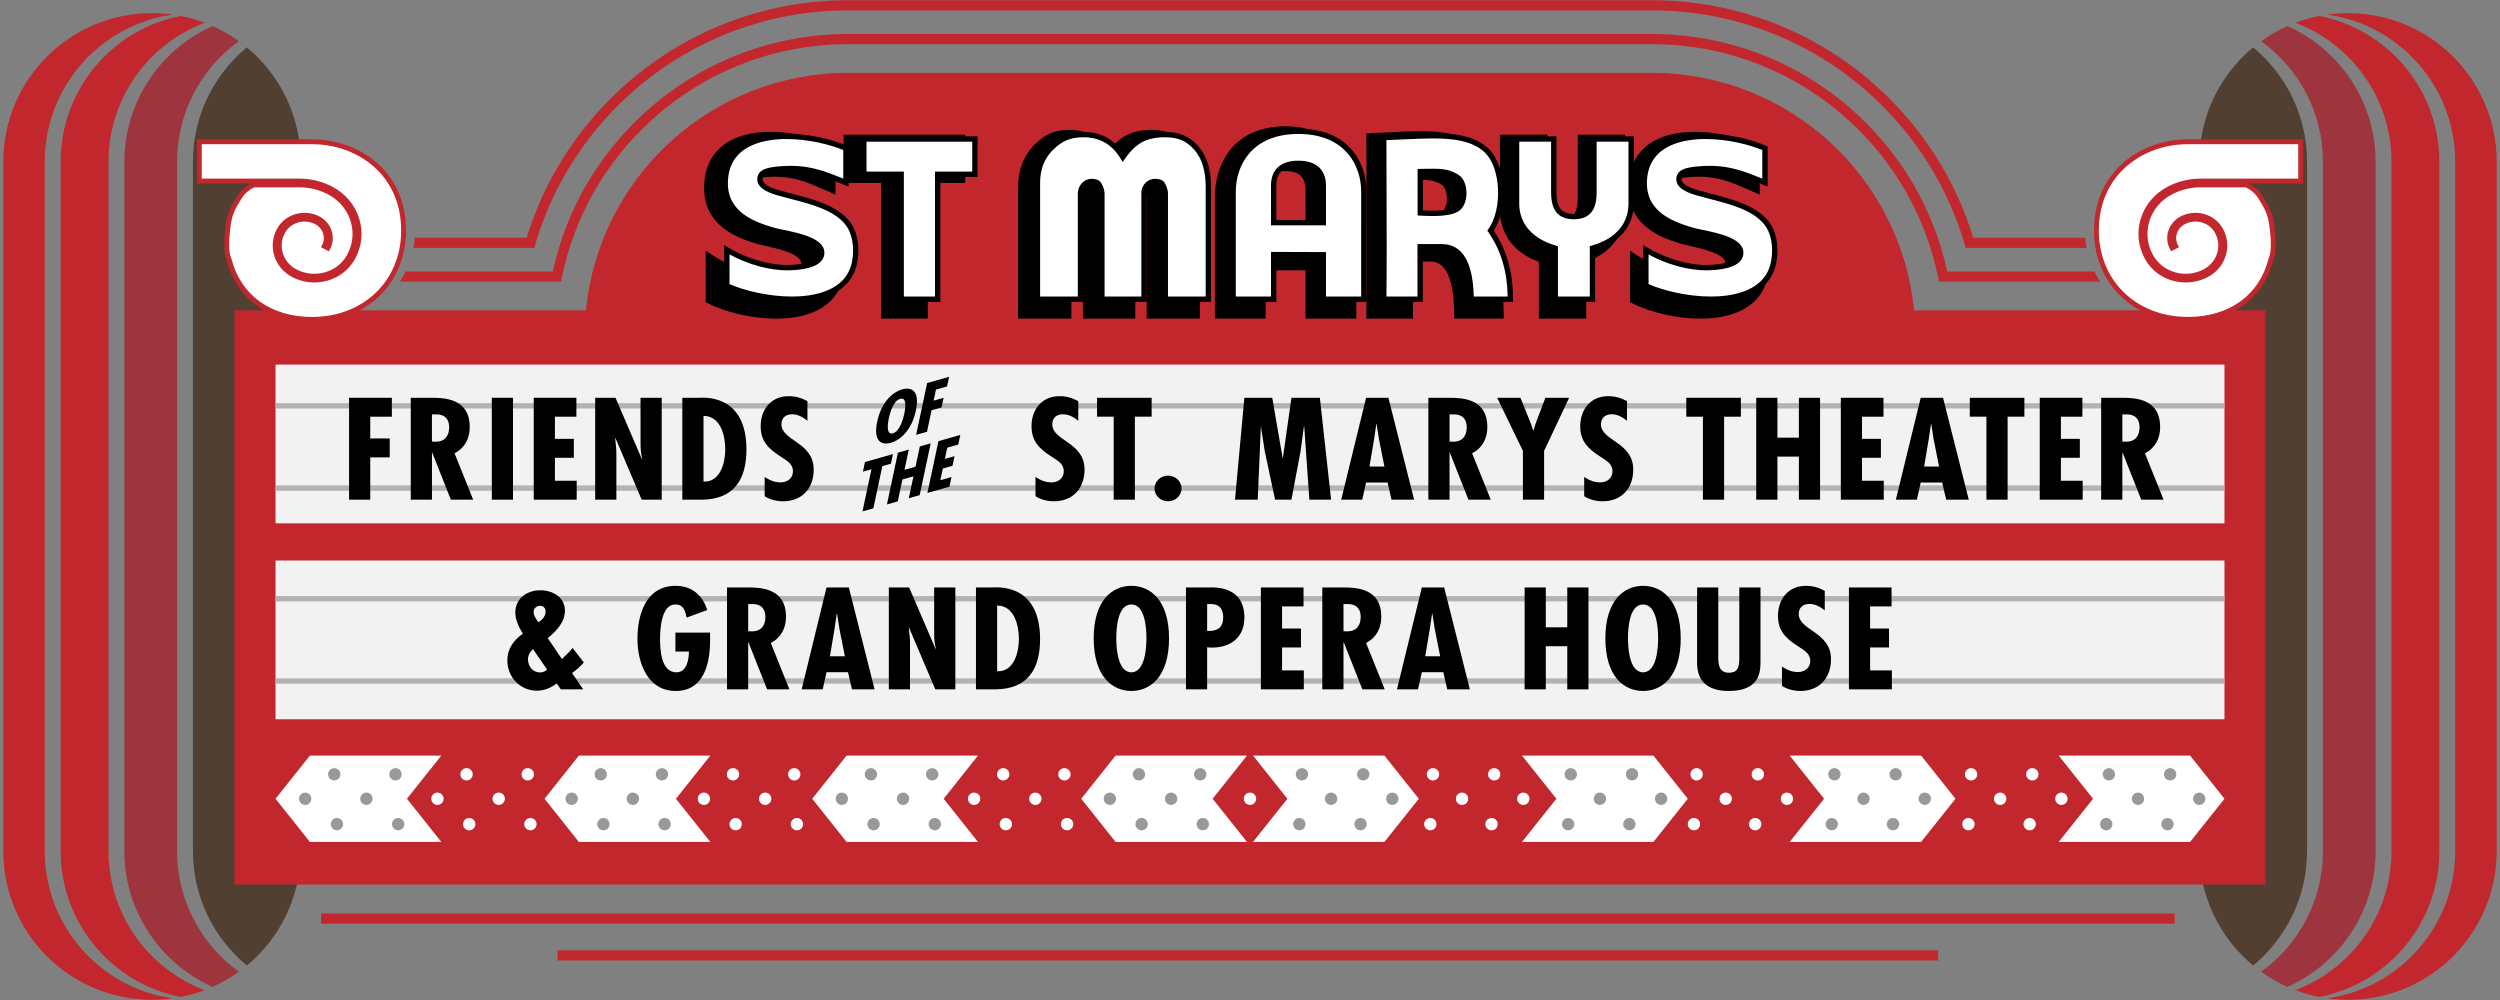
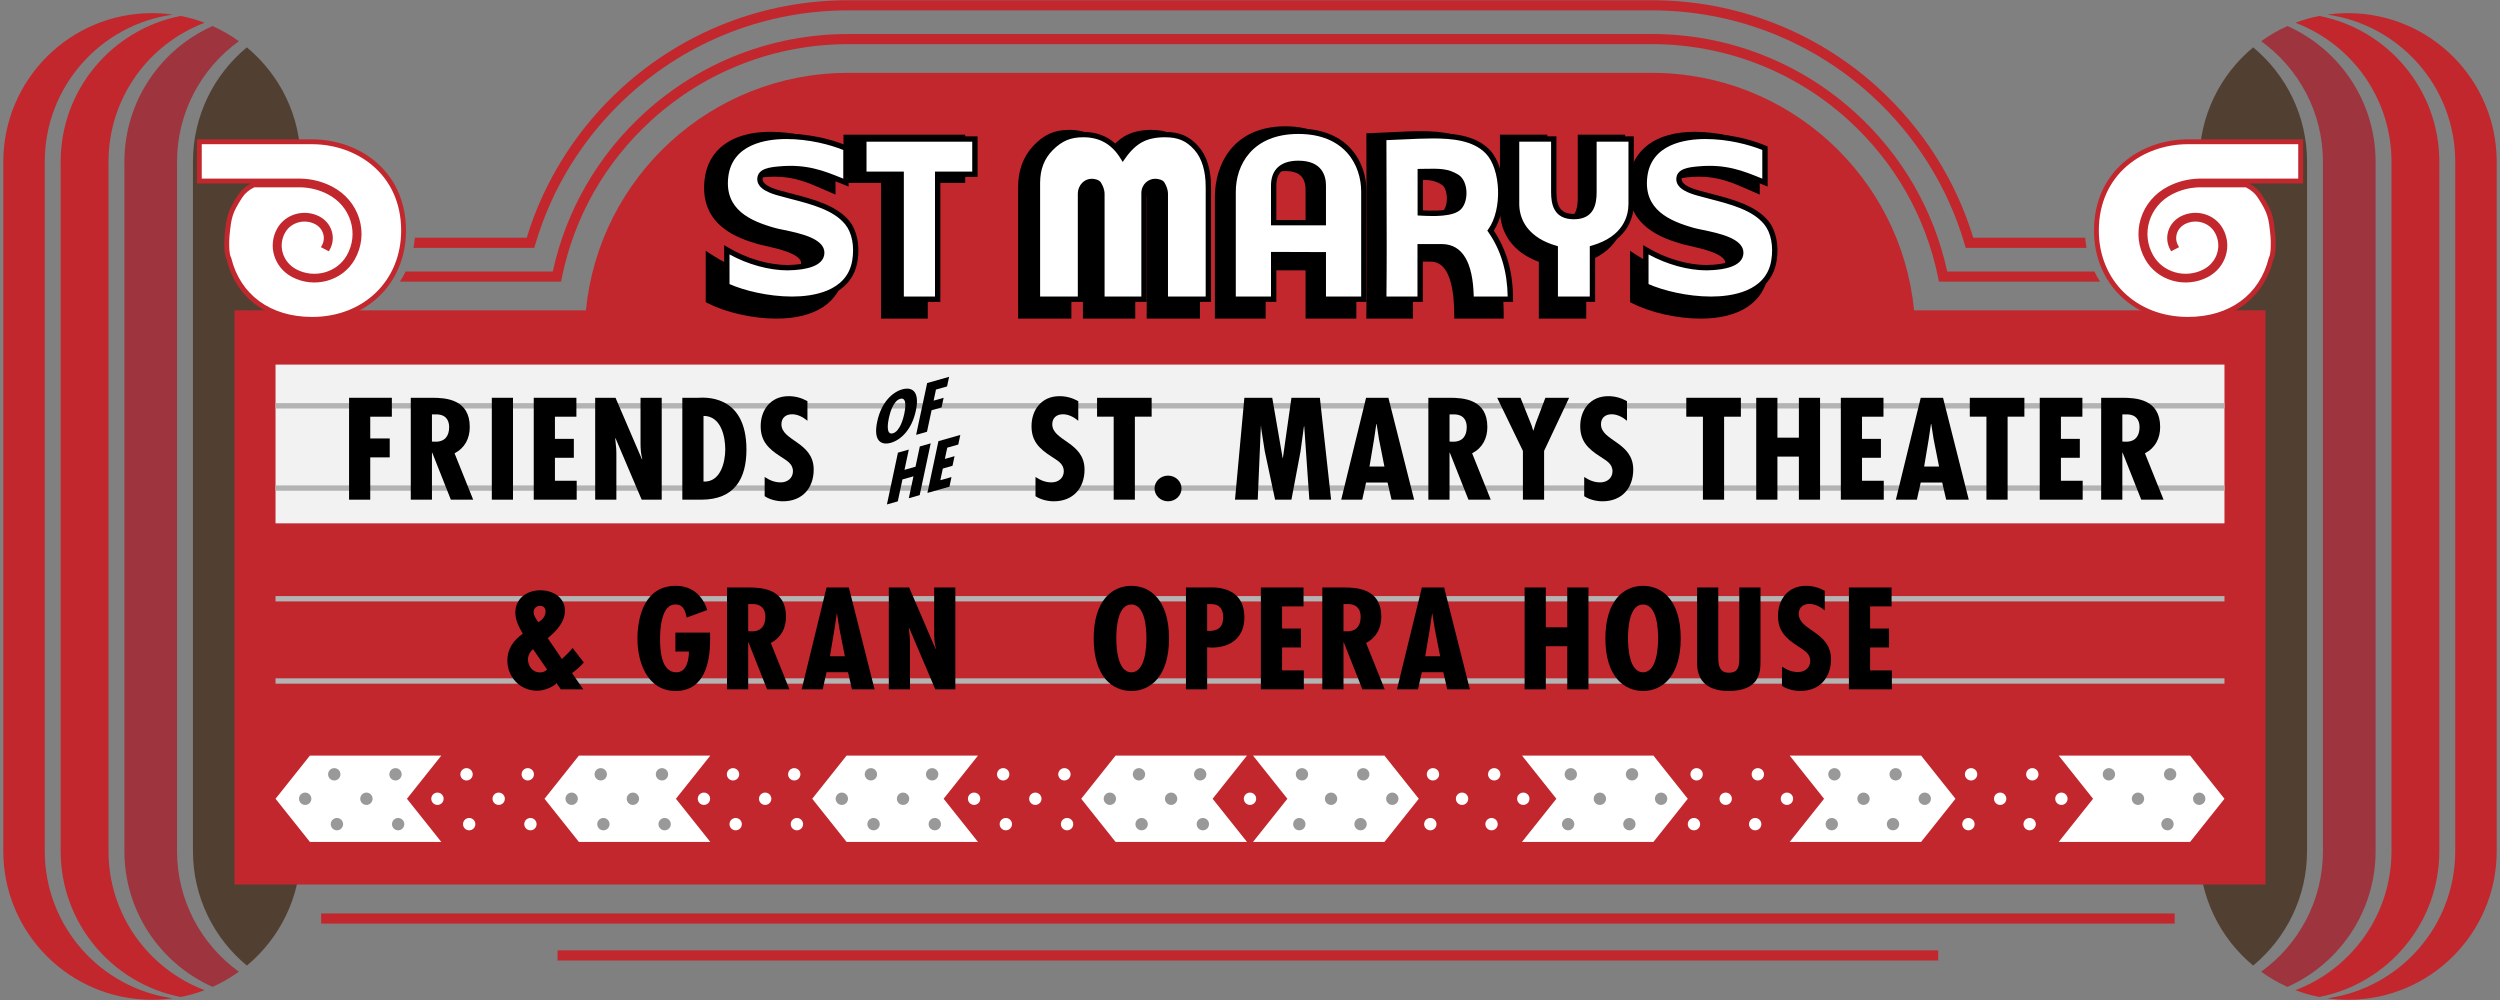
<svg xmlns="http://www.w3.org/2000/svg" version="1.1" id="Layer_1" x="0px" y="0px" width="468px" height="187.2px" viewBox="0 0 468 187.2" enable-background="new 0 0 468 187.2" xml:space="preserve">
  <rect x="0" y="0" width="468" height="187.2" fill="#808080" stroke="none" />
  <g>
    <path fill="#514032" d="M36.12,30.296v129.026c0,8.625,3.928,16.328,10.088,21.434c6.156-5.105,10.078-12.811,10.078-21.434V30.296   c0-8.623-3.922-16.328-10.078-21.434C40.048,13.967,36.12,21.67,36.12,30.296z" />
    <path fill="#C1272D" d="M38.298,4.261c-1.44-0.546-2.937-0.975-4.479-1.276C21.017,5.488,11.355,16.761,11.355,30.296v129.026   c0,13.535,9.662,24.809,22.464,27.311c1.543-0.301,3.039-0.73,4.479-1.275c-10.511-3.977-17.987-14.131-17.987-26.035V30.296   C20.311,18.392,27.787,8.238,38.298,4.261z" />
    <path fill="#C1272D" d="M8.378,159.322V30.296c0-14.055,10.419-25.67,23.954-27.559c-1.269-0.178-2.562-0.275-3.88-0.275   c-15.373,0-27.834,12.461-27.834,27.834v129.026c0,15.373,12.461,27.834,27.834,27.834c1.317,0,2.611-0.098,3.88-0.275   C18.797,184.992,8.378,173.377,8.378,159.322z" />
    <path fill="#9E343E" d="M33.143,159.322V30.296c0-9.299,4.565-17.527,11.571-22.582c-1.533-1.105-3.182-2.059-4.927-2.838   c-9.721,4.341-16.5,14.085-16.5,25.42v129.026c0,11.334,6.778,21.08,16.5,25.42c1.745-0.779,3.395-1.732,4.927-2.838   C37.708,176.85,33.143,168.621,33.143,159.322z" />
    <path fill="#514032" d="M431.88,30.296v129.026c0,8.625-3.929,16.328-10.088,21.434c-6.155-5.105-10.078-12.811-10.078-21.434   V30.296c0-8.623,3.923-16.328,10.078-21.434C427.951,13.967,431.88,21.67,431.88,30.296z" />
    <path fill="#C1272D" d="M429.701,4.261c1.44-0.546,2.938-0.975,4.479-1.276c12.803,2.503,22.464,13.776,22.464,27.312v129.026   c0,13.535-9.661,24.809-22.464,27.311c-1.542-0.301-3.039-0.73-4.479-1.275c10.512-3.977,17.988-14.131,17.988-26.035V30.296   C447.689,18.392,440.213,8.238,429.701,4.261z" />
    <path fill="#C1272D" d="M459.621,159.322V30.296c0-14.055-10.419-25.67-23.953-27.559c1.269-0.178,2.562-0.275,3.88-0.275   c15.372,0,27.834,12.461,27.834,27.834v129.026c0,15.373-12.462,27.834-27.834,27.834c-1.317,0-2.611-0.098-3.88-0.275   C449.202,184.992,459.621,173.377,459.621,159.322z" />
    <path fill="#9E343E" d="M434.856,159.322V30.296c0-9.299-4.564-17.527-11.57-22.582c1.532-1.105,3.182-2.059,4.927-2.838   c9.721,4.341,16.5,14.085,16.5,25.42v129.026c0,11.334-6.779,21.08-16.5,25.42c-1.745-0.779-3.395-1.732-4.927-2.838   C430.292,176.85,434.856,168.621,434.856,159.322z" />
    <g>
      <path fill="#C1272D" d="M385.746,58.096h-27.43c-2.443-24.955-23.482-44.456-49.079-44.456h-0.001H158.764h-0.001    c-25.597,0-46.636,19.501-49.079,44.456H82.253H43.896v107.492h38.358h27.189h0.001h249.113h0.001h27.188h38.358V58.096H385.746z" />
      <path fill="#C1272D" d="M105.025,52.722h0.001l0.155-0.76c2.325-11.381,8.113-21.556,16.738-29.424    c10.092-9.205,23.176-14.273,36.844-14.273h150.473c13.668,0,26.753,5.068,36.844,14.273c8.626,7.868,14.414,18.043,16.738,29.424    l0.156,0.76h0.001h22.771h7.388c-0.392-0.606-0.749-1.237-1.066-1.897h-6.321h-21.228c-2.505-11.471-8.427-21.723-17.158-29.688    c-10.441-9.524-23.98-14.769-38.123-14.769h-0.001H158.764h-0.001c-14.142,0-27.681,5.244-38.123,14.769    c-8.732,7.965-14.654,18.217-17.159,29.688H82.253h-6.32c-0.318,0.66-0.676,1.291-1.066,1.897h7.387H105.025z" />
      <path fill="#C1272D" d="M100.021,46.398L100.021,46.398l0.201-0.682c3.12-10.658,9.149-20.289,17.437-27.85    c11.259-10.27,25.858-15.925,41.105-15.925h150.473c15.248,0,29.846,5.655,41.105,15.925c8.288,7.561,14.317,17.191,17.438,27.85    l0.199,0.682h0.001h17.767h4.855c-0.121-0.615-0.202-1.251-0.264-1.896h-4.592h-16.349c-3.272-10.721-9.409-20.402-17.776-28.035    C340.013,5.876,324.96,0.044,309.237,0.044h-0.001H158.764h-0.001c-15.723,0-30.774,5.832-42.384,16.422    c-8.368,7.633-14.503,17.314-17.775,28.035h-16.35h-4.591c-0.062,0.646-0.144,1.281-0.264,1.896h4.854H100.021z" />
    </g>
    <g>
      <polygon fill-rule="evenodd" clip-rule="evenodd" points="157.903,34.243 164.931,34.243 164.931,59.646 173.676,59.646     173.676,34.243 180.686,34.243 180.686,25.214 157.903,25.214   " />
      <path fill-rule="evenodd" clip-rule="evenodd" d="M215.49,24.312c-1.94,0-3.608,0.398-4.958,1.182    c-1.018,0.59-1.989,1.479-2.897,2.651c-1.853-2.545-4.358-3.833-7.465-3.833c-2.806,0-4.771,0.883-6.785,3.047    c-1.858,2.006-2.8,4.604-2.8,7.718v24.569h9.976V37.351c0-1.234,0.79-1.651,1.15-1.651c0.229,0,0.452,0.062,0.556,0.107    l0.032,0.063c0.179,0.343,0.423,0.813,0.423,1.48v22.295h9.8V37.184c0-1.121,0.775-1.484,1.15-1.484    c0.223,0,0.439,0.056,0.545,0.1l0.026,0.053c0.166,0.325,0.417,0.816,0.417,1.499v22.295h9.977v-23.74    c0-3.646-0.83-6.507-2.466-8.506C220.37,25.208,218.434,24.312,215.49,24.312z" />
      <path fill-rule="evenodd" clip-rule="evenodd" d="M295.358,36.929c0,3.375-1.09,4.054-2.849,4.054    c-1.758,0-2.848-0.679-2.848-4.054V25.214h-8.871v14.111c0,2.083,0.597,4.041,1.733,5.675c1.299,1.808,3.163,3.155,5.549,4.011    v10.635h8.872V49.011c6.557-2.338,7.282-7.517,7.282-9.686V25.214h-8.869V36.929z" />
      <path fill-rule="evenodd" clip-rule="evenodd" d="M240.642,23.64c-9.754,0-13.215,7.114-13.215,13.207v22.799h9.503v-9.078h0.036    v0.039h7.438v9.039h9.503V36.847C253.906,30.273,249.805,23.64,240.642,23.64z M240.642,32.023c2.566,0,3.762,1.138,3.762,3.578    v6.619h-7.474v-6.619C236.93,33.161,238.109,32.023,240.642,32.023z" />
      <path fill-rule="evenodd" clip-rule="evenodd" d="M329.475,42.576c-2.5-3.297-7.009-4.561-10.986-5.676    c-0.792-0.223-1.569-0.44-2.312-0.668c-0.823-0.255-3.009-0.931-2.942-1.978c0.047-0.741,1.314-0.928,2.875-1.083    c0.661-0.065,1.313-0.099,1.938-0.099c3.717,0,6.356,1.16,9.151,2.39l2.226,0.968v-9.009l-0.54-0.251    c-3.318-1.541-7.766-2.498-11.606-2.498c-7.271,0-11.784,3.317-12.381,9.104c-0.897,8.647,6.664,10.913,9.893,11.881    c0.392,0.118,0.952,0.244,1.608,0.392c2.157,0.484,6.646,1.49,6.6,3.244c-0.03,1.106-1.438,1.769-4.304,2.023    c-0.4,0.036-0.802,0.053-1.204,0.053c-3.469,0-7.547-1.302-10.911-3.482l-1.446-0.938v9.606l0.511,0.259    c3.395,1.721,8.374,2.832,12.686,2.832c7.375,0,11.908-3.041,12.765-8.561C331.604,47.771,330.999,44.591,329.475,42.576z" />
      <path fill-rule="evenodd" clip-rule="evenodd" d="M145.473,36.901c-0.793-0.223-1.572-0.44-2.315-0.669    c-0.822-0.255-3.007-0.93-2.941-1.979c0.047-0.74,1.315-0.927,2.875-1.082c0.661-0.065,1.312-0.099,1.937-0.099    c3.715,0,6.355,1.16,9.15,2.39l2.227,0.968v-9.009l-0.541-0.251c-3.319-1.541-7.767-2.498-11.607-2.498    c-7.271,0-11.783,3.317-12.381,9.104c-0.894,8.648,6.666,10.913,9.893,11.881c0.392,0.118,0.953,0.244,1.608,0.392    c2.158,0.484,6.648,1.49,6.6,3.244c-0.03,1.106-1.438,1.769-4.304,2.023c-0.4,0.036-0.801,0.053-1.204,0.053h0    c-3.465,0-7.545-1.302-10.913-3.483l-1.446-0.936v9.605l0.512,0.259c3.395,1.721,8.375,2.832,12.687,2.832    c7.375,0,11.908-3.041,12.764-8.56c0.515-3.312-0.089-6.492-1.616-8.51C153.958,39.279,149.45,38.016,145.473,36.901z" />
      <path fill-rule="evenodd" clip-rule="evenodd" d="M276.979,28.081c-2.789-3.106-7.144-3.526-11.035-3.526    c-1.742,0-3.555,0.094-5.475,0.191c-1.236,0.063-2.5,0.129-3.781,0.17l-0.905,0.029v0.902c0,3.888,0.013,7.674,0.026,11.402    c0.026,7.367,0.051,14.327-0.026,21.454l-0.011,0.942h8.735v-10.67h3.226c1.094,0.023,4.422,0.094,4.498,9.744l0.007,0.926h9.253    v-0.933c0-5.429-1.166-9.999-3.562-13.947C280.576,40.097,280.151,31.614,276.979,28.081z M266.626,40.313    c-0.229,0.008-0.459,0.011-0.688,0.011c-0.486,0-0.968-0.015-1.409-0.034v-6.613c0.465-0.009,0.89-0.016,1.283-0.016    c1.837,0,2.871,0.139,4.145,0.963c0.443,0.287,0.778,1.051,0.873,1.995c0.118,1.171-0.156,2.337-0.669,2.837    c-0.284,0.278-0.953,0.642-2.462,0.791C267.317,40.256,266.939,40.28,266.626,40.313z" />
    </g>
    <g>
      <path fill="#FFFFFF" d="M175.533,32.623v23.391h-6.834V32.623h-6.988v-6.598h20.793v6.598H175.533z" />
      <path fill="#FFFFFF" d="M194.208,56.013V34.249c0-2.662,0.847-4.835,2.539-6.524c1.692-1.686,3.363-2.529,6.062-2.529    c3.203,0,5.665,1.404,7.388,4.21c1.052-1.512,2.18-2.592,3.384-3.239c1.205-0.647,2.692-0.971,4.461-0.971    c2.805,0,4.429,0.844,5.923,2.529c1.495,1.689,2.242,4.117,2.242,7.288v21.001h-8.059v-19.67c0-0.96-0.43-1.597-0.59-1.909    c-0.16-0.313-0.835-0.47-1.322-0.47c-0.916,0-2.074,0.742-2.074,2.225v19.824h-7.883v-19.67c0-0.945-0.434-1.578-0.602-1.898    c-0.168-0.319-0.847-0.48-1.334-0.48c-0.915,0-2.074,0.795-2.074,2.379v19.67H194.208z" />
      <path fill="#FFFFFF" d="M290.865,26.025v9.93c0,2.914,0.94,4.591,3.762,4.591s3.763-1.677,3.763-4.591v-9.93h6.96v12.137    c0,3.091-1.693,6.711-7.242,8.301v9.551h-6.961v-9.551c-2.774-0.795-4.562-2.119-5.69-3.576c-1.129-1.501-1.552-3.18-1.552-4.725    V26.025H290.865z" />
      <path fill="#FFFFFF" d="M243.052,24.576c-8.854,0-12.211,5.917-12.211,11.303v20.135h7.589v-8.357h1.897v0.035h7.396v8.322h7.589    V35.878C255.312,30.493,251.906,24.576,243.052,24.576z M247.723,41.685h-2.45h-4.945h-1.897v-6.953    c0-2.297,1.119-4.152,4.622-4.152s4.671,1.855,4.671,4.152V41.685z" />
      <path fill-rule="evenodd" clip-rule="evenodd" fill="#FFFFFF" d="M330.402,27.748c0,2.146,0,4.291,0,6.438    c-3.687-1.479-6.929-3.045-12.4-2.546c-1.597,0.146-3.595,0.32-3.696,1.798c-0.111,1.635,2.43,2.366,3.578,2.694    c4.411,1.255,9.992,2.16,12.757,5.539c1.202,1.471,1.956,4.051,1.432,7.188c-1.631,9.73-17.517,7.667-23.966,4.642    c0-2.245,0-4.492,0-6.737c3.15,1.89,8.012,3.675,12.639,3.294c1.661-0.137,5.062-0.514,5.127-2.695    c0.083-2.841-6.786-3.626-8.823-4.192c-3.979-1.105-9.945-3.191-9.181-10.031C308.973,23.239,323.62,24.83,330.402,27.748z" />
      <path fill-rule="evenodd" clip-rule="evenodd" fill="#FFFFFF" d="M158.36,27.748c0,2.146,0,4.291,0,6.438    c-3.687-1.479-6.929-3.045-12.4-2.546c-1.598,0.146-3.596,0.32-3.697,1.798c-0.111,1.635,2.43,2.366,3.578,2.694    c4.411,1.255,9.993,2.16,12.758,5.539c1.202,1.471,1.956,4.051,1.43,7.188c-1.629,9.73-17.516,7.667-23.965,4.642    c0-2.245,0-4.492,0-6.737c3.151,1.89,8.013,3.675,12.638,3.294c1.662-0.137,5.063-0.514,5.127-2.695    c0.083-2.841-6.786-3.626-8.823-4.192c-3.979-1.105-9.944-3.191-9.181-10.031C136.931,23.239,151.577,24.83,158.36,27.748z" />
      <path fill-rule="evenodd" clip-rule="evenodd" fill="#FFFFFF" d="M265.852,56.013V46.19h4.157c3.755,0.073,5.332,3.72,5.384,9.823    h7.348c0-6.287-1.881-10.206-3.705-12.838c2.802-3.927,2.432-11.727-0.545-14.797c-3.886-4.007-11.347-2.867-19.453-2.629    c0,10.57,0.117,20.334,0,30.264C261.309,56.013,263.58,56.013,265.852,56.013z M265.873,32.117    c3.481-0.06,4.929-0.148,6.834,0.994c1.638,0.98,1.747,4.518,0.351,5.782c-0.644,0.581-1.793,0.858-3.075,0.974    c-0.357,0.009-0.712,0.03-1.062,0.062c-1.058,0.031-2.136-0.015-3.048-0.066C265.873,37.641,265.873,34.336,265.873,32.117z" />
    </g>
    <g>
      <g>
-         <path fill="#FFFFFF" d="M175.533,32.623v23.391h-6.834V32.623h-6.988v-6.598h20.793v6.598H175.533z" />
        <path d="M176.033,56.513h-7.834V33.123h-6.988v-7.598h21.793v7.598h-6.971V56.513L176.033,56.513z M169.198,55.513h5.834V32.123     h6.971v-5.598H162.21v5.598h6.988V55.513L169.198,55.513z" />
      </g>
      <g>
        <path fill="#FFFFFF" d="M194.208,56.013V34.249c0-2.662,0.847-4.835,2.539-6.524c1.692-1.686,3.363-2.529,6.062-2.529     c3.203,0,5.665,1.404,7.388,4.21c1.052-1.512,2.18-2.592,3.384-3.239c1.205-0.647,2.692-0.971,4.461-0.971     c2.805,0,4.429,0.844,5.923,2.529c1.495,1.689,2.242,4.117,2.242,7.288v21.001h-8.059v-19.67c0-0.96-0.43-1.597-0.59-1.909     c-0.16-0.313-0.835-0.47-1.322-0.47c-0.916,0-2.074,0.742-2.074,2.225v19.824h-7.883v-19.67c0-0.945-0.434-1.578-0.602-1.898     c-0.168-0.319-0.847-0.48-1.334-0.48c-0.915,0-2.074,0.795-2.074,2.379v19.67H194.208z" />
        <path d="M226.706,56.513h-9.059v-20.17c0-0.706-0.273-1.201-0.453-1.529l-0.082-0.151c-0.066-0.068-0.461-0.198-0.877-0.198     c-0.654,0-1.574,0.535-1.574,1.725v20.324h-8.883v-20.17c0-0.692-0.277-1.187-0.461-1.514l-0.084-0.152     c-0.06-0.065-0.454-0.213-0.891-0.213c-0.654,0-1.574,0.583-1.574,1.879v20.17h-9.059V34.249c0-2.785,0.903-5.099,2.685-6.878     c1.908-1.9,3.767-2.676,6.415-2.676c3.129,0,5.618,1.289,7.409,3.833c0.974-1.269,2.023-2.21,3.126-2.803     c1.272-0.684,2.853-1.03,4.698-1.03c2.774,0,4.599,0.781,6.297,2.697c1.571,1.775,2.368,4.339,2.368,7.62V56.513L226.706,56.513z      M218.647,55.513h7.059V35.012c0-3.029-0.712-5.37-2.116-6.957c-1.506-1.698-3.062-2.36-5.549-2.36     c-1.678,0-3.099,0.307-4.224,0.911c-1.128,0.606-2.208,1.645-3.211,3.085l-0.437,0.627l-0.4-0.651     c-1.641-2.673-3.918-3.972-6.961-3.972c-2.386,0-3.986,0.668-5.708,2.384c-1.609,1.606-2.392,3.625-2.392,6.17v21.265h7.059     v-19.17c0-1.802,1.309-2.879,2.574-2.879c0.514,0,1.466,0.157,1.776,0.748l0.071,0.128c0.206,0.367,0.589,1.05,0.589,2.003v19.17     h6.883V36.189c0-1.705,1.309-2.725,2.574-2.725c0.516,0,1.468,0.156,1.768,0.742l0.068,0.125     c0.202,0.367,0.577,1.049,0.577,2.012V55.513L218.647,55.513z" />
      </g>
      <g>
        <path fill="#FFFFFF" d="M290.865,26.025v9.93c0,2.914,0.94,4.591,3.762,4.591s3.763-1.677,3.763-4.591v-9.93h6.96v12.137     c0,3.091-1.693,6.711-7.242,8.301v9.551h-6.961v-9.551c-2.774-0.795-4.562-2.119-5.69-3.576c-1.129-1.501-1.552-3.18-1.552-4.725     V26.025H290.865z" />
        <path d="M298.607,56.513h-7.961v-9.679c-2.419-0.755-4.297-1.979-5.586-3.642c-1.085-1.443-1.656-3.181-1.656-5.031V25.525h7.961     v10.43c0,2.905,0.945,4.091,3.262,4.091c2.317,0,3.263-1.186,3.263-4.091v-10.43h7.96v12.637c0,1.95-0.715,6.644-7.242,8.673     V56.513L298.607,56.513z M291.646,55.513h5.961v-9.428l0.362-0.104c5.986-1.715,6.88-5.636,6.88-7.82V26.525h-5.96v9.43     c0,2.186-0.441,5.091-4.263,5.091c-3.82,0-4.262-2.905-4.262-5.091v-9.43h-5.961v11.637c0,1.138,0.252,2.829,1.451,4.424     c1.215,1.568,3.043,2.713,5.429,3.396l0.362,0.104V55.513L291.646,55.513z" />
      </g>
      <g>
        <path fill="#FFFFFF" d="M243.052,24.576c-8.854,0-12.211,5.917-12.211,11.303v20.135h7.589v-8.357h1.897v0.035h7.396v8.322h7.589     V35.878C255.312,30.493,251.906,24.576,243.052,24.576z M247.723,41.685h-2.45h-4.945h-1.897v-6.953     c0-2.297,1.119-4.152,4.622-4.152s4.671,1.855,4.671,4.152V41.685z" />
        <path d="M255.812,56.513h-8.589v-8.322l-8.293-0.035v8.357h-8.589V35.878c0-5.444,3.329-11.803,12.711-11.803     c9.418,0,12.76,6.358,12.76,11.803V56.513L255.812,56.513z M248.223,55.513h6.589V35.878c0-4.983-3.08-10.803-11.76-10.803     c-8.644,0-11.711,5.819-11.711,10.803v19.635h6.589v-8.357l10.293,0.035V55.513L248.223,55.513z M248.223,42.185H237.93v-7.453     c0-3,1.819-4.652,5.122-4.652c4.499,0,5.171,2.915,5.171,4.652V42.185L248.223,42.185z M238.93,41.185h8.293v-6.453     c0-2.424-1.403-3.652-4.171-3.652c-2.773,0-4.122,1.194-4.122,3.652V41.185L238.93,41.185z" />
      </g>
      <g>
        <path fill-rule="evenodd" clip-rule="evenodd" fill="#FFFFFF" d="M330.402,27.748c0,2.146,0,4.291,0,6.438     c-3.687-1.479-6.929-3.045-12.4-2.546c-1.597,0.146-3.595,0.32-3.696,1.798c-0.111,1.635,2.43,2.366,3.578,2.694     c4.411,1.255,9.992,2.16,12.757,5.539c1.202,1.471,1.956,4.051,1.432,7.188c-1.631,9.73-17.517,7.667-23.966,4.642     c0-2.245,0-4.492,0-6.737c3.15,1.89,8.012,3.675,12.639,3.294c1.661-0.137,5.062-0.514,5.127-2.695     c0.083-2.841-6.786-3.626-8.823-4.192c-3.979-1.105-9.945-3.191-9.181-10.031C308.973,23.239,323.62,24.83,330.402,27.748z" />
        <path d="M320.297,56.513c-4.219,0-9.087-1.005-12.402-2.56l-0.288-0.136V45.88l0.757,0.454c3.419,2.05,7.568,3.274,11.102,3.274     l0,0c0.414,0,0.827-0.017,1.239-0.05c1.141-0.094,4.613-0.38,4.668-2.212c0.056-1.901-4.464-2.84-6.893-3.344     c-0.638-0.133-1.184-0.246-1.564-0.353c-3.112-0.864-10.402-2.89-9.544-10.568c0.58-5.195,4.8-8.057,11.883-8.057     c3.756,0,8.103,0.867,11.346,2.263l0.303,0.13v7.507l-1.598-0.645c-2.824-1.149-5.491-2.235-9.282-2.235     c-0.638,0-1.302,0.031-1.976,0.093c-1.748,0.16-3.176,0.369-3.242,1.334c-0.084,1.236,2.313,1.922,3.217,2.18     c0.742,0.211,1.519,0.412,2.31,0.617c3.889,1.009,8.297,2.152,10.696,5.086c1.459,1.784,2.034,4.62,1.538,7.586     C331.747,53.824,327.391,56.513,320.297,56.513L320.297,56.513L320.297,56.513z M308.606,53.179     c2.665,1.183,7.213,2.334,11.69,2.334h0.001c3.792,0,10.299-0.875,11.281-6.737c0.449-2.686-0.047-5.224-1.325-6.788     c-2.193-2.681-6.25-3.732-10.174-4.75c-0.799-0.208-1.583-0.411-2.333-0.625c-1.221-0.349-4.079-1.165-3.94-3.209     c0.13-1.893,2.436-2.104,4.119-2.259c5.122-0.474,8.351,0.823,11.756,2.21l0.221,0.089V28.08     c-2.481-1.016-6.485-2.054-10.648-2.054c-3.768,0-10.193,0.932-10.889,7.168c-0.673,6.02,4.079,8.178,8.817,9.494     c0.365,0.102,0.889,0.209,1.5,0.336c3.094,0.643,7.77,1.613,7.689,4.353c-0.082,2.726-4.225,3.067-5.586,3.179     c-0.438,0.036-0.88,0.054-1.321,0.054l0,0c-3.448,0-7.446-1.105-10.858-2.982V53.179L308.606,53.179z" />
      </g>
      <g>
        <path fill-rule="evenodd" clip-rule="evenodd" fill="#FFFFFF" d="M158.36,27.748c0,2.146,0,4.291,0,6.438     c-3.687-1.479-6.929-3.045-12.4-2.546c-1.598,0.146-3.596,0.32-3.697,1.798c-0.111,1.635,2.43,2.366,3.578,2.694     c4.411,1.255,9.993,2.16,12.758,5.539c1.202,1.471,1.956,4.051,1.43,7.188c-1.629,9.73-17.516,7.667-23.965,4.642     c0-2.245,0-4.492,0-6.737c3.151,1.89,8.013,3.675,12.638,3.294c1.662-0.137,5.063-0.514,5.127-2.695     c0.083-2.841-6.786-3.626-8.823-4.192c-3.979-1.105-9.944-3.191-9.181-10.031C136.931,23.239,151.577,24.83,158.36,27.748z" />
        <path d="M148.254,56.513c-4.219,0-9.087-1.005-12.403-2.56l-0.288-0.136V45.88l0.757,0.454c3.419,2.05,7.569,3.274,11.101,3.274     c0,0,0,0,0.001,0c0.414,0,0.827-0.017,1.238-0.05c1.142-0.094,4.615-0.38,4.668-2.212c0.056-1.901-4.464-2.84-6.892-3.344     c-0.638-0.133-1.184-0.246-1.565-0.353c-3.112-0.864-10.401-2.89-9.544-10.568c0.58-5.195,4.8-8.057,11.883-8.057     c3.755,0,8.103,0.867,11.346,2.263l0.302,0.13v7.507l-1.599-0.645c-2.824-1.149-5.491-2.235-9.281-2.235     c-0.637,0-1.301,0.031-1.975,0.093c-1.749,0.16-3.177,0.369-3.243,1.334c-0.084,1.236,2.313,1.922,3.216,2.18     c0.743,0.211,1.52,0.412,2.311,0.618c3.889,1.009,8.296,2.151,10.696,5.085c1.459,1.785,2.034,4.622,1.537,7.587     c-0.817,4.882-5.174,7.571-12.266,7.571H148.254L148.254,56.513z M136.563,53.179c2.665,1.183,7.213,2.334,11.691,2.334h0.001     c3.792,0,10.298-0.875,11.28-6.737c0.45-2.685-0.045-5.223-1.324-6.788c-2.193-2.68-6.25-3.732-10.173-4.75     c-0.799-0.207-1.583-0.411-2.334-0.625c-1.221-0.349-4.079-1.165-3.94-3.209c0.13-1.894,2.436-2.104,4.12-2.259     c5.121-0.47,8.349,0.823,11.754,2.209l0.222,0.09V28.08c-2.481-1.016-6.485-2.054-10.648-2.054     c-3.768,0-10.193,0.932-10.889,7.168c-0.672,6.021,4.08,8.178,8.817,9.494c0.365,0.102,0.889,0.209,1.5,0.336     c3.094,0.643,7.769,1.613,7.689,4.353c-0.08,2.726-4.225,3.067-5.586,3.179c-0.439,0.036-0.879,0.054-1.32,0.054c0,0,0,0,0,0     c-3.447,0-7.445-1.105-10.858-2.982V53.179L136.563,53.179z" />
      </g>
      <g>
        <path fill-rule="evenodd" clip-rule="evenodd" fill="#FFFFFF" d="M265.852,56.013V46.19h4.157     c3.755,0.073,5.332,3.72,5.384,9.823h7.348c0-6.287-1.881-10.206-3.705-12.838c2.802-3.927,2.432-11.727-0.545-14.797     c-3.886-4.007-11.347-2.867-19.453-2.629c0,10.57,0.117,20.334,0,30.264C261.309,56.013,263.58,56.013,265.852,56.013z      M265.873,32.117c3.481-0.06,4.929-0.148,6.834,0.994c1.638,0.98,1.747,4.518,0.351,5.782c-0.644,0.581-1.793,0.858-3.075,0.974     c-0.357,0.009-0.712,0.03-1.062,0.062c-1.058,0.031-2.136-0.015-3.048-0.066C265.873,37.641,265.873,34.336,265.873,32.117z" />
        <path d="M283.24,56.513h-8.344l-0.004-0.496c-0.053-6.213-1.653-9.264-4.894-9.327h-3.647v9.823h-7.82l0.006-0.506     c0.077-6.564,0.053-12.974,0.026-19.76c-0.013-3.432-0.026-6.919-0.026-10.498v-0.485l0.485-0.015     c1.275-0.037,2.535-0.098,3.768-0.155c1.902-0.091,3.699-0.177,5.419-0.177c3.769,0,7.98,0.37,10.641,3.113     c3.112,3.21,3.48,10.991,0.79,15.145c2.422,3.619,3.601,7.823,3.601,12.838V56.513L283.24,56.513z M275.885,55.513h6.352     c-0.078-4.715-1.262-8.662-3.612-12.053l-0.2-0.289l0.204-0.286c2.621-3.674,2.356-11.216-0.497-14.159     c-2.399-2.475-6.362-2.809-9.922-2.809c-1.696,0-3.481,0.085-5.371,0.175c-1.082,0.052-2.185,0.104-3.301,0.142     c0.001,3.408,0.014,6.734,0.026,10.011c0.025,6.615,0.05,12.873-0.021,19.269h5.809V45.69h4.657     C273.764,45.763,275.736,49.068,275.885,55.513L275.885,55.513z M268.202,40.438c-0.881,0-1.723-0.041-2.357-0.077l-0.472-0.026     v-8.709l1.004-0.018c3.206-0.061,4.652-0.086,6.587,1.074c0.843,0.505,1.402,1.563,1.535,2.905     c0.146,1.492-0.287,2.935-1.105,3.677c-0.661,0.597-1.763,0.956-3.366,1.101c-0.379,0.011-0.723,0.031-1.062,0.062     C268.691,40.435,268.446,40.438,268.202,40.438L268.202,40.438z M266.373,39.388c0.789,0.038,1.667,0.064,2.533,0.04     c0.33-0.03,0.695-0.053,1.063-0.062c1.329-0.12,2.266-0.405,2.753-0.845c0.582-0.527,0.896-1.667,0.781-2.837     c-0.1-1.008-0.493-1.81-1.054-2.146c-1.715-1.028-3.042-0.988-6.055-0.932h-0.022V39.388L266.373,39.388z" />
      </g>
    </g>
    <rect x="51.58" y="68.252" fill="#F2F2F2" width="364.84" height="29.718" />
-     <rect x="51.58" y="104.926" fill="#F2F2F2" width="364.84" height="29.719" />
    <g>
      <g>
        <polygon fill="#FFFFFF" points="82.612,157.607 63.88,157.607 58.012,157.607 51.58,149.529 58.012,141.447 63.88,141.447      82.612,141.447 76.18,149.529    " />
        <polygon fill="#FFFFFF" points="132.967,157.607 114.235,157.607 108.367,157.607 101.935,149.529 108.367,141.447      114.235,141.447 132.967,141.447 126.535,149.529    " />
        <polygon fill="#FFFFFF" points="183.08,157.607 164.348,157.607 158.48,157.607 152.048,149.529 158.48,141.447 164.348,141.447      183.08,141.447 176.648,149.529    " />
        <polygon fill="#FFFFFF" points="233.435,157.607 214.703,157.607 208.835,157.607 202.403,149.529 208.835,141.447      214.703,141.447 233.435,141.447 227.003,149.529    " />
      </g>
      <g>
        <polygon fill="#FFFFFF" points="385.388,157.607 404.12,157.607 409.988,157.607 416.42,149.529 409.988,141.447 404.12,141.447      385.388,141.447 391.82,149.529    " />
        <polygon fill="#FFFFFF" points="335.032,157.607 353.765,157.607 359.634,157.607 366.064,149.529 359.634,141.447      353.765,141.447 335.032,141.447 341.465,149.529    " />
        <polygon fill="#FFFFFF" points="284.92,157.607 303.652,157.607 309.521,157.607 315.951,149.529 309.521,141.447      303.652,141.447 284.92,141.447 291.352,149.529    " />
        <polygon fill="#FFFFFF" points="234.565,157.607 253.297,157.607 259.165,157.607 265.598,149.529 259.165,141.447      253.297,141.447 234.565,141.447 240.997,149.529    " />
      </g>
    </g>
    <path fill="#C1272D" d="M58.425,60.237c-8.2,0-14.173-4.348-15.996-11.636c-0.658-1.252-0.378-4.462-0.375-4.494   c0.36-3.615,0.507-4.488,2.517-7.609c0.565-0.877,1.383-1.602,2.433-2.154H36.86v-8.256h21.564c8.735,0,17.578,5.864,17.578,17.074   C76.003,53.056,68.61,60.237,58.425,60.237L58.425,60.237z" />
    <path fill="#FFFFFF" d="M58.425,26.678c9.097,0,16.986,6.175,16.986,16.483c0,9.837-7.533,16.484-16.986,16.484   c-7.749,0-13.67-4.045-15.44-11.266c-0.486-0.794-0.432-3.289-0.341-4.216c0.354-3.548,0.488-4.338,2.426-7.346   c0.619-0.961,1.51-1.616,2.44-2.067h8.826h0c1.764,0.049,3.542,0.479,5.195,1.34c2.151,1.12,3.717,2.973,4.41,5.215   c0.69,2.244,0.426,4.609-0.747,6.664c-0.925,1.62-2.455,2.797-4.309,3.318c-1.854,0.521-3.809,0.32-5.505-0.562   c-1.333-0.692-2.303-1.84-2.731-3.23c-0.429-1.389-0.265-2.855,0.462-4.127c0.568-0.995,1.507-1.719,2.645-2.037   c1.139-0.32,2.339-0.197,3.381,0.346c0.808,0.421,1.396,1.117,1.657,1.959c0.26,0.844,0.161,1.734-0.28,2.505l0.919,0.479   c0.575-1.007,0.705-2.165,0.366-3.266c-0.339-1.099-1.106-2.007-2.161-2.556c-1.288-0.67-2.771-0.821-4.177-0.426   c-1.407,0.396-2.567,1.289-3.27,2.518c-0.861,1.506-1.054,3.242-0.547,4.889c0.508,1.646,1.656,3.004,3.234,3.824   c1.233,0.643,2.586,0.969,3.954,0.969c0.785,0,1.574-0.107,2.349-0.326c2.122-0.595,3.874-1.943,4.933-3.798   c1.307-2.287,1.602-4.923,0.831-7.423c-0.77-2.5-2.515-4.563-4.912-5.812c-1.812-0.942-3.762-1.413-5.695-1.462l0,0h-0.034h-0.606   h-4.232h-8.294h-5.716v-7.073H58.425z" />
    <path fill="#C1272D" d="M58.425,59.961c-8.078,0-13.957-4.283-15.736-11.461c-0.557-0.997-0.426-3.689-0.359-4.367   c0.355-3.56,0.499-4.42,2.474-7.485c0.581-0.902,1.445-1.637,2.568-2.182l0.138-0.031h8.826c1.895,0.053,3.688,0.517,5.34,1.376   c2.227,1.159,3.849,3.078,4.565,5.402c0.717,2.329,0.441,4.784-0.774,6.914c-0.965,1.69-2.563,2.921-4.498,3.466   c-1.909,0.537-3.988,0.324-5.737-0.586c-1.408-0.732-2.434-1.946-2.887-3.418c-0.455-1.475-0.281-3.029,0.49-4.377   c0.609-1.067,1.615-1.844,2.833-2.186c1.204-0.337,2.511-0.203,3.612,0.37c0.884,0.46,1.528,1.223,1.813,2.146   c0.254,0.824,0.197,1.688-0.158,2.463l0.36,0.188c0.41-0.863,0.481-1.827,0.198-2.746c-0.314-1.018-1.026-1.858-2.004-2.368   c-1.204-0.626-2.632-0.771-3.945-0.401c-1.327,0.373-2.421,1.215-3.081,2.369c-0.816,1.429-1.001,3.076-0.52,4.639   c0.482,1.565,1.576,2.857,3.078,3.638c1.848,0.964,4.053,1.189,6.071,0.618c2.042-0.572,3.727-1.869,4.745-3.65   c1.263-2.21,1.548-4.758,0.803-7.172c-0.745-2.419-2.434-4.416-4.756-5.625c-1.725-0.896-3.595-1.377-5.557-1.426H37.136v-7.705   h21.289c8.598,0,17.303,5.77,17.303,16.799C75.728,52.896,68.451,59.961,58.425,59.961L58.425,59.961z M47.583,35.067   c-0.986,0.49-1.742,1.137-2.248,1.923c-1.901,2.952-2.027,3.704-2.377,7.206c-0.107,1.093-0.101,3.372,0.296,4.021l0.038,0.089   c1.692,6.903,7.35,11.024,15.133,11.024c9.659,0,16.67-6.799,16.67-16.168c0-10.613-8.386-16.167-16.67-16.167H37.769v6.44h18.533   c2.102,0.053,4.064,0.557,5.875,1.498c2.474,1.287,4.274,3.418,5.069,5.998c0.797,2.584,0.492,5.309-0.858,7.674   c-1.101,1.926-2.92,3.327-5.122,3.945c-2.171,0.613-4.545,0.37-6.534-0.667c-1.653-0.858-2.857-2.283-3.391-4.012   c-0.534-1.731-0.329-3.557,0.575-5.139c0.743-1.299,1.972-2.245,3.459-2.665c1.466-0.412,3.064-0.25,4.409,0.45   c1.129,0.588,1.952,1.562,2.316,2.743c0.365,1.184,0.225,2.432-0.394,3.516l-0.151,0.264l-1.48-0.771l0.164-0.285   c0.397-0.694,0.487-1.494,0.252-2.254c-0.235-0.762-0.769-1.391-1.501-1.772c-0.96-0.499-2.1-0.618-3.149-0.321   c-1.057,0.297-1.929,0.968-2.456,1.89c-0.683,1.194-0.838,2.571-0.435,3.877c0.403,1.309,1.317,2.39,2.574,3.043   c1.607,0.836,3.518,1.03,5.274,0.538c1.774-0.499,3.237-1.625,4.12-3.17c1.128-1.977,1.384-4.255,0.719-6.414   c-0.667-2.161-2.177-3.947-4.253-5.028c-1.566-0.815-3.268-1.254-5.058-1.305H47.583L47.583,35.067z" />
    <path fill="#C1272D" d="M409.575,60.237c8.2,0,14.173-4.348,15.995-11.636c0.659-1.252,0.378-4.462,0.375-4.494   c-0.36-3.615-0.507-4.488-2.517-7.609c-0.565-0.877-1.384-1.602-2.433-2.154h10.144v-8.256h-21.564   c-8.735,0-17.578,5.864-17.578,17.074C391.997,53.056,399.39,60.237,409.575,60.237L409.575,60.237z" />
    <path fill="#FFFFFF" d="M409.575,26.678c-9.098,0-16.986,6.175-16.986,16.483c0,9.837,7.533,16.484,16.986,16.484   c7.749,0,13.67-4.045,15.44-11.266c0.486-0.794,0.432-3.289,0.341-4.216c-0.354-3.548-0.488-4.338-2.426-7.346   c-0.618-0.961-1.51-1.616-2.44-2.067h-8.825l0,0c-1.764,0.049-3.541,0.479-5.194,1.34c-2.15,1.12-3.718,2.973-4.409,5.215   c-0.69,2.244-0.427,4.609,0.747,6.664c0.925,1.62,2.455,2.797,4.309,3.318c1.854,0.521,3.81,0.32,5.506-0.562   c1.332-0.692,2.302-1.84,2.73-3.23c0.429-1.389,0.266-2.855-0.462-4.127c-0.568-0.995-1.508-1.719-2.646-2.037   c-1.139-0.32-2.339-0.197-3.38,0.346c-0.809,0.421-1.397,1.117-1.657,1.959c-0.261,0.844-0.161,1.734,0.28,2.505l-0.919,0.479   c-0.576-1.007-0.705-2.165-0.366-3.266c0.339-1.099,1.105-2.007,2.16-2.556c1.288-0.67,2.771-0.821,4.177-0.426   c1.406,0.396,2.567,1.289,3.271,2.518c0.86,1.506,1.054,3.242,0.547,4.889c-0.508,1.646-1.656,3.004-3.234,3.824   c-1.233,0.643-2.586,0.969-3.954,0.969c-0.784,0-1.573-0.107-2.349-0.326c-2.122-0.595-3.873-1.943-4.933-3.798   c-1.307-2.287-1.603-4.923-0.831-7.423c0.771-2.5,2.515-4.563,4.912-5.812c1.812-0.942,3.762-1.413,5.695-1.462l0,0h0.034h0.605   h4.232h8.295h5.716v-7.073H409.575z" />
    <path fill="#C1272D" d="M409.575,59.961c-10.026,0-17.303-7.065-17.303-16.8c0-11.029,8.704-16.799,17.303-16.799h21.288v7.705   h-19.19c-1.962,0.049-3.832,0.529-5.558,1.426c-2.321,1.209-4.011,3.206-4.756,5.625c-0.744,2.414-0.459,4.962,0.803,7.172   c1.019,1.781,2.703,3.078,4.745,3.65c2.018,0.571,4.223,0.346,6.071-0.618c1.502-0.78,2.595-2.072,3.077-3.638   c0.481-1.562,0.298-3.21-0.519-4.639c-0.661-1.154-1.755-1.996-3.081-2.369c-1.313-0.369-2.742-0.225-3.946,0.401   c-0.978,0.51-1.689,1.351-2.004,2.368c-0.283,0.919-0.211,1.883,0.198,2.746l0.36-0.188c-0.354-0.775-0.412-1.639-0.158-2.463   c0.286-0.923,0.93-1.686,1.813-2.146c1.101-0.573,2.408-0.707,3.612-0.37c1.218,0.342,2.225,1.118,2.833,2.186   c0.771,1.348,0.945,2.902,0.49,4.377c-0.453,1.472-1.479,2.686-2.887,3.418c-1.749,0.91-3.827,1.123-5.736,0.586   c-1.936-0.545-3.533-1.775-4.498-3.466c-1.217-2.13-1.492-4.585-0.775-6.914c0.718-2.324,2.339-4.243,4.565-5.402   c1.652-0.859,3.446-1.323,5.341-1.376h8.825l0.139,0.031c1.123,0.545,1.987,1.279,2.567,2.182c1.976,3.065,2.119,3.926,2.475,7.485   c0.067,0.678,0.196,3.37-0.359,4.367C423.531,55.678,417.652,59.961,409.575,59.961L409.575,59.961z M420.417,35.067h-8.743   c-1.789,0.051-3.491,0.489-5.057,1.305c-2.076,1.081-3.587,2.867-4.254,5.028c-0.664,2.159-0.409,4.438,0.719,6.414   c0.884,1.545,2.347,2.671,4.12,3.17c1.758,0.492,3.668,0.298,5.274-0.538c1.258-0.653,2.172-1.734,2.575-3.043   c0.402-1.306,0.248-2.683-0.435-3.877c-0.527-0.922-1.398-1.593-2.456-1.89c-1.05-0.297-2.188-0.178-3.149,0.321   c-0.732,0.382-1.266,1.011-1.501,1.772c-0.234,0.76-0.145,1.56,0.252,2.254l0.164,0.285l-1.48,0.771l-0.15-0.264   c-0.619-1.084-0.759-2.332-0.394-3.516c0.364-1.181,1.187-2.155,2.316-2.743c1.344-0.7,2.941-0.862,4.408-0.45   c1.487,0.42,2.716,1.366,3.459,2.665c0.903,1.582,1.108,3.407,0.575,5.139c-0.534,1.729-1.737,3.153-3.392,4.012   c-1.988,1.037-4.363,1.28-6.534,0.667c-2.202-0.618-4.021-2.02-5.121-3.945c-1.352-2.365-1.656-5.09-0.858-7.674   c0.795-2.58,2.595-4.711,5.068-5.998c1.811-0.941,3.772-1.445,5.875-1.498h18.532v-6.44h-20.656c-8.284,0-16.67,5.554-16.67,16.167   c0,9.369,7.011,16.168,16.67,16.168c7.783,0,13.44-4.121,15.133-11.024l0.038-0.089c0.396-0.648,0.403-2.928,0.295-4.021   c-0.349-3.502-0.475-4.254-2.376-7.206C422.159,36.204,421.402,35.557,420.417,35.067L420.417,35.067z" />
    <rect x="60.116" y="171.002" fill="#C1272D" width="346.981" height="1.896" />
    <rect x="104.377" y="177.91" fill="#C1272D" width="258.459" height="1.896" />
    <g>
      <polygon fill="#B3B3B3" points="416.42,76.469 51.58,76.469 51.58,75.469 416.42,75.469 416.42,76.469   " />
      <polygon fill="#B3B3B3" points="416.42,91.869 51.58,91.869 51.58,90.869 416.42,90.869 416.42,91.869   " />
      <polygon fill="#B3B3B3" points="416.42,112.586 51.58,112.586 51.58,111.586 416.42,111.586 416.42,112.586   " />
      <polygon fill="#B3B3B3" points="416.42,127.984 51.58,127.984 51.58,126.984 416.42,126.984 416.42,127.984   " />
    </g>
    <g>
      <path d="M73.355,74.464v3.542h-4.045v4.073h3.646v3.542h-3.646v7.919h-3.965V74.464H73.355z" />
      <path d="M76.897,93.541V74.464h3.991c2.528,0,7.052,0.253,7.052,5.465c0,2.1-0.878,3.896-2.847,4.934l3.485,8.678h-4.178    l-3.486-8.805h-0.053v8.805H76.897z M80.862,82.662l0.691,0.025c1.81,0,2.528-1.164,2.528-2.732c0-1.366-0.691-2.479-2.688-2.379    h-0.532V82.662z" />
      <path d="M96.033,74.464v19.076h-3.965V74.464H96.033z" />
      <path d="M107.902,74.464v3.542h-4.019v4.149h3.54v3.541h-3.54v4.301h4.072v3.543h-8.037V74.464H107.902z" />
      <path d="M115.223,74.464l4.949,11.512l0.054-0.051c-0.239-0.911-0.319-1.897-0.319-2.885v-8.576h3.965v19.076h-3.752    l-4.896-11.512l-0.054,0.051l0.187,1.923l0.026,0.784v8.754h-3.965V74.464H115.223z" />
      <path d="M127.732,93.541V74.464h3.007c0.692,0,8.995-0.961,8.995,9.689c0,5.439-2.209,9.387-8.463,9.387H127.732z M135.77,84.128    c0-2.428-0.799-6.273-4.072-6.273V90.15C134.891,90.302,135.77,86.507,135.77,84.128z" />
      <path d="M151.153,78.765c-0.799-0.658-1.783-1.214-2.874-1.214c-1.225,0-1.996,0.708-1.996,1.872c0,3.137,6.041,3.314,6.041,8.475    c0,3.391-2.05,5.945-5.775,5.945c-1.117,0-2.501-0.328-3.406-0.961V89.29c0.932,0.607,1.837,1.013,3.008,1.013    c1.277,0,2.288-0.811,2.288-2.075c0-1.468-1.224-2.024-2.342-2.782c-2.288-1.468-3.699-2.885-3.699-5.668    c0-3.01,1.837-5.615,5.243-5.615c1.277,0,2.421,0.328,3.513,0.936V78.765z" />
      <path d="M201.854,78.765c-0.798-0.658-1.783-1.214-2.874-1.214c-1.224,0-1.996,0.708-1.996,1.872c0,3.137,6.041,3.314,6.041,8.475    c0,3.391-2.049,5.945-5.774,5.945c-1.118,0-2.502-0.328-3.406-0.961V89.29c0.932,0.607,1.836,1.013,3.007,1.013    c1.277,0,2.289-0.811,2.289-2.075c0-1.468-1.225-2.024-2.342-2.782c-2.289-1.468-3.699-2.885-3.699-5.668    c0-3.01,1.836-5.615,5.242-5.615c1.277,0,2.422,0.328,3.513,0.936V78.765z" />
      <path d="M215.588,74.464v3.542h-3.14v15.534h-3.966V78.006h-3.113v-3.542H215.588z" />
      <path d="M221.184,91.441c0,1.314-1.117,2.402-2.528,2.402c-1.41,0-2.527-1.088-2.527-2.402c0-1.316,1.117-2.404,2.527-2.404    C220.066,89.037,221.184,90.125,221.184,91.441z" />
      <path d="M238.164,74.464l1.943,11.258h0.053l1.597-11.258h5.322l2.103,19.076h-4.072l-0.957-13.738h-0.054l-0.639,4.706    l-1.703,9.032h-3.061l-1.942-9.133l-0.665-4.251v-0.354h-0.054l-0.585,13.738h-4.258l1.756-19.076H238.164z" />
      <path d="M259.908,74.464l4.816,19.076h-4.23l-0.746-3.213h-4.018l-0.719,3.213h-3.938l4.657-19.076H259.908z M258.152,82.257    l-0.453-2.885h-0.053l-0.426,2.885l-0.852,5.084h2.794L258.152,82.257z" />
      <path d="M267.389,93.541V74.464h3.992c2.527,0,7.052,0.253,7.052,5.465c0,2.1-0.878,3.896-2.848,4.934l3.486,8.678h-4.178    l-3.486-8.805h-0.054v8.805H267.389z M271.354,82.662l0.692,0.025c1.81,0,2.528-1.164,2.528-2.732    c0-1.366-0.692-2.479-2.688-2.379h-0.533V82.662z" />
      <path d="M284.639,74.464l2.076,5.187l0.292,0.937h0.054l0.452-1.417l1.783-4.706h4.444l-4.684,9.943v9.133h-3.966v-9.133    l-4.816-9.943H284.639z" />
      <path d="M304.573,78.765c-0.799-0.658-1.783-1.214-2.874-1.214c-1.225,0-1.996,0.708-1.996,1.872c0,3.137,6.041,3.314,6.041,8.475    c0,3.391-2.049,5.945-5.775,5.945c-1.117,0-2.501-0.328-3.406-0.961V89.29c0.932,0.607,1.837,1.013,3.008,1.013    c1.277,0,2.288-0.811,2.288-2.075c0-1.468-1.224-2.024-2.342-2.782c-2.288-1.468-3.698-2.885-3.698-5.668    c0-3.01,1.836-5.615,5.242-5.615c1.277,0,2.422,0.328,3.513,0.936V78.765z" />
      <path d="M325.892,74.464v3.542h-3.141v15.534h-3.965V78.006h-3.113v-3.542H325.892z" />
      <path d="M332.732,74.464v7.463h4.018v-7.463h3.965v19.076h-3.965v-8.07h-4.018v8.07h-3.966V74.464H332.732z" />
      <path d="M352.587,74.464v3.542h-4.019v4.149h3.54v3.541h-3.54v4.301h4.072v3.543h-8.037V74.464H352.587z" />
      <path d="M363.738,74.464l4.816,19.076h-4.23l-0.746-3.213h-4.018l-0.719,3.213h-3.938l4.657-19.076H363.738z M361.982,82.257    l-0.453-2.885h-0.053l-0.426,2.885l-0.852,5.084h2.794L361.982,82.257z" />
      <path d="M378.965,74.464v3.542h-3.141v15.534h-3.965V78.006h-3.113v-3.542H378.965z" />
      <path d="M389.823,74.464v3.542h-4.019v4.149h3.54v3.541h-3.54v4.301h4.072v3.543h-8.037V74.464H389.823z" />
      <path d="M393.338,93.541V74.464h3.992c2.527,0,7.052,0.253,7.052,5.465c0,2.1-0.878,3.896-2.848,4.934l3.486,8.678h-4.178    l-3.486-8.805h-0.054v8.805H393.338z M397.303,82.662l0.692,0.025c1.81,0,2.528-1.164,2.528-2.732    c0-1.366-0.692-2.479-2.688-2.379h-0.533V82.662z" />
    </g>
    <g>
      <path d="M171.451,76.861c-0.773,3.639-2.865,5.514-4.682,6.03c-1.816,0.517-3.328-0.333-2.554-3.972    c0.774-3.639,2.865-5.515,4.682-6.031C170.713,72.373,172.225,73.223,171.451,76.861z M167.147,81.117    c1.351-0.385,1.969-2.867,2.133-3.638c0.183-0.862,0.59-3.2-0.761-2.816c-1.352,0.385-1.951,2.777-2.134,3.639    C166.222,79.074,165.795,81.501,167.147,81.117z" />
      <path d="M177.672,70.538l-0.382,1.801l-2.076,0.591l-0.44,2.07l1.871-0.533l-0.383,1.8l-1.871,0.532l-0.856,4.024l-2.034,0.579    l2.062-9.695L177.672,70.538z" />
-       <path d="M167.165,85.002l-0.383,1.801l-1.61,0.458l-1.68,7.893l-2.034,0.58l1.678-7.895l-1.597,0.454l0.383-1.8L167.165,85.002z" />
      <path d="M170.129,84.16l-0.807,3.794l2.062-0.587l0.807-3.793l2.034-0.578l-2.062,9.693l-2.034,0.579l0.872-4.103l-2.062,0.586    l-0.872,4.104l-2.035,0.578l2.062-9.695L170.129,84.16z" />
      <path d="M179.771,81.417l-0.383,1.801l-2.062,0.586l-0.449,2.109l1.816-0.517l-0.383,1.8l-1.816,0.518l-0.464,2.185l2.088-0.594    l-0.382,1.8l-4.124,1.172l2.062-9.693L179.771,81.417z" />
    </g>
    <g>
      <path d="M104.211,127.932c-0.985,0.811-2.369,1.367-3.673,1.367c-3.273,0-5.562-2.656-5.562-5.643c0-2.201,1.118-3.744,2.9-5.033    c-0.718-1.189-1.41-2.557-1.41-3.947c0-2.555,2.076-4.174,4.684-4.174c2.368,0,4.604,1.34,4.604,3.795    c0,2.176-1.597,3.844-3.22,5.16l2.661,3.922c0.665-0.684,1.41-1.316,1.996-2.074l2.102,2.707    c-0.612,0.707-1.304,1.314-2.049,1.871l-0.159,0.127l2.102,3.035h-4.205L104.211,127.932z M99.793,121.531    c-0.559,0.404-0.958,1.215-0.958,1.873c0,1.365,0.932,2.479,2.209,2.479c0.585,0,0.932-0.152,1.384-0.531L99.793,121.531z     M102.135,114.447c0-0.557-0.372-1.037-1.011-1.037c-0.692,0-1.225,0.455-1.225,1.139c0,0.734,0.479,1.316,0.852,1.924    C101.55,116.066,102.135,115.334,102.135,114.447z" />
      <path d="M132.928,118.42v1.492c0,4.049-1.038,9.438-6.439,9.438c-5.402,0-7.159-5.516-7.159-9.74c0-4.402,1.49-9.943,7.159-9.943    c3.06,0,5.056,1.822,5.907,4.529l-3.858,1.416c-0.187-0.961-0.506-2.453-2.022-2.453c-2.688-0.152-2.954,4.553-2.954,6.35    c0,1.973,0.133,6.35,3.061,6.35c2.022,0,2.342-2.58,2.342-3.896h-2.528v-3.541H132.928z" />
      <path d="M136.097,129.045v-19.074h3.992c2.528,0,7.052,0.252,7.052,5.463c0,2.102-0.878,3.896-2.848,4.934l3.486,8.678h-4.178    l-3.486-8.803h-0.053v8.803H136.097z M140.062,118.166l0.692,0.025c1.81,0,2.528-1.162,2.528-2.732    c0-1.365-0.692-2.479-2.688-2.377h-0.532V118.166z" />
      <path d="M158.905,109.971l4.816,19.074h-4.231l-0.745-3.213h-4.018l-0.719,3.213h-3.938l4.657-19.074H158.905z M157.149,117.762    l-0.453-2.885h-0.053l-0.426,2.885l-0.852,5.086h2.794L157.149,117.762z" />
      <path d="M170.191,109.971l4.95,11.51l0.053-0.051c-0.239-0.91-0.319-1.896-0.319-2.883v-8.576h3.965v19.074h-3.752l-4.896-11.51    l-0.053,0.049l0.186,1.924l0.027,0.783v8.754h-3.965v-19.074H170.191z" />
-       <path d="M182.701,129.045v-19.074h3.007c0.692,0,8.995-0.963,8.995,9.689c0,5.439-2.208,9.385-8.462,9.385H182.701z     M190.737,119.635c0-2.43-0.798-6.275-4.071-6.275v12.297C189.859,125.807,190.737,122.012,190.737,119.635z" />
      <path d="M218.843,119.508c0,7.16-3.513,9.842-7.052,9.842c-3.54,0-7.052-2.682-7.052-9.842s3.513-9.842,7.052-9.842    C215.33,109.666,218.843,112.348,218.843,119.508z M211.791,125.857c2.634,0,2.82-4.832,2.82-6.35c0-1.695-0.186-6.35-2.82-6.35    c-2.635,0-2.821,4.654-2.821,6.35C208.97,121.025,209.156,125.857,211.791,125.857z" />
      <path d="M222.012,129.045v-19.074h4.125c0.852,0,6.812-0.506,6.812,5.641c0,3.568-2.422,5.617-6.094,5.617l-0.878-0.051v7.867    H222.012z M225.977,118.115c1.916,0.076,3.007-0.605,3.007-2.555c0-1.365-0.559-2.479-2.262-2.479h-0.745V118.115z" />
      <path d="M244.021,109.971v3.541h-4.018v4.148h3.539v3.543h-3.539v4.301h4.071v3.541h-8.037v-19.074H244.021z" />
      <path d="M247.536,129.045v-19.074h3.992c2.528,0,7.052,0.252,7.052,5.463c0,2.102-0.878,3.896-2.848,4.934l3.486,8.678h-4.178    l-3.486-8.803h-0.053v8.803H247.536z M251.502,118.166l0.691,0.025c1.81,0,2.528-1.162,2.528-2.732    c0-1.365-0.692-2.479-2.688-2.377h-0.531V118.166z" />
      <path d="M270.345,109.971l4.816,19.074h-4.231l-0.744-3.213h-4.019l-0.719,3.213h-3.938l4.657-19.074H270.345z M268.588,117.762    l-0.452-2.885h-0.053l-0.426,2.885l-0.852,5.086h2.794L268.588,117.762z" />
      <path d="M289.375,109.971v7.463h4.019v-7.463h3.966v19.074h-3.966v-8.07h-4.019v8.07h-3.965v-19.074H289.375z" />
      <path d="M314.632,119.508c0,7.16-3.513,9.842-7.052,9.842s-7.053-2.682-7.053-9.842s3.514-9.842,7.053-9.842    S314.632,112.348,314.632,119.508z M307.58,125.857c2.635,0,2.82-4.832,2.82-6.35c0-1.695-0.186-6.35-2.82-6.35    s-2.821,4.654-2.821,6.35C304.759,121.025,304.945,125.857,307.58,125.857z" />
      <path d="M321.66,109.971v12.346c0,1.441-0.187,3.617,1.969,3.617c1.942,0,1.942-1.391,1.969-2.809v-13.154h3.966v13.914    c0,2.023-0.239,5.465-5.961,5.465c-3.699,0-5.908-1.645-5.908-5.213v-14.166H321.66z" />
      <path d="M341.594,114.271c-0.799-0.658-1.783-1.215-2.874-1.215c-1.225,0-1.996,0.709-1.996,1.871    c0,3.139,6.041,3.314,6.041,8.477c0,3.389-2.05,5.945-5.774,5.945c-1.118,0-2.502-0.33-3.406-0.963v-3.592    c0.931,0.607,1.836,1.012,3.007,1.012c1.277,0,2.288-0.809,2.288-2.074c0-1.467-1.224-2.023-2.342-2.783    c-2.288-1.467-3.699-2.883-3.699-5.666c0-3.012,1.837-5.617,5.243-5.617c1.277,0,2.421,0.33,3.513,0.936V114.271z" />
      <path d="M354.103,109.971v3.541h-4.019v4.148h3.54v3.543h-3.54v4.301h4.072v3.541h-8.037v-19.074H354.103z" />
    </g>
    <g>
      <g>
        <circle fill="#999999" cx="62.575" cy="144.949" r="1.156" />
        <circle fill="#999999" cx="57.129" cy="149.527" r="1.156" />
        <circle fill="#999999" cx="63.071" cy="154.281" r="1.156" />
      </g>
      <g>
        <circle fill="#999999" cx="74.038" cy="144.949" r="1.156" />
        <circle fill="#999999" cx="68.592" cy="149.527" r="1.156" />
        <circle fill="#999999" cx="74.534" cy="154.281" r="1.156" />
      </g>
    </g>
    <g>
      <g>
        <circle fill="#999999" cx="112.459" cy="144.949" r="1.156" />
        <circle fill="#999999" cx="107.014" cy="149.527" r="1.156" />
        <circle fill="#999999" cx="112.956" cy="154.281" r="1.156" />
      </g>
      <g>
        <circle fill="#999999" cx="123.922" cy="144.949" r="1.156" />
        <circle fill="#999999" cx="118.477" cy="149.527" r="1.156" />
        <circle fill="#999999" cx="124.419" cy="154.281" r="1.156" />
      </g>
    </g>
    <g>
      <g>
        <circle fill="#999999" cx="163.034" cy="144.949" r="1.156" />
        <circle fill="#999999" cx="157.589" cy="149.527" r="1.156" />
        <circle fill="#999999" cx="163.531" cy="154.281" r="1.156" />
      </g>
      <g>
        <circle fill="#999999" cx="174.497" cy="144.949" r="1.156" />
        <circle fill="#999999" cx="169.052" cy="149.527" r="1.156" />
        <circle fill="#999999" cx="174.994" cy="154.281" r="1.156" />
      </g>
    </g>
    <g>
      <g>
        <circle fill="#999999" cx="406.249" cy="144.949" r="1.156" />
        <circle fill="#999999" cx="411.694" cy="149.527" r="1.156" />
        <circle fill="#999999" cx="405.752" cy="154.281" r="1.156" />
      </g>
      <g>
        <circle fill="#999999" cx="394.786" cy="144.949" r="1.156" />
        <circle fill="#999999" cx="400.231" cy="149.527" r="1.156" />
-         <circle fill="#999999" cx="394.289" cy="154.281" r="1.156" />
      </g>
    </g>
    <g>
      <g>
        <circle fill="#999999" cx="354.868" cy="144.949" r="1.156" />
        <circle fill="#999999" cx="360.313" cy="149.527" r="1.156" />
        <circle fill="#999999" cx="354.371" cy="154.281" r="1.156" />
      </g>
      <g>
        <circle fill="#999999" cx="343.405" cy="144.949" r="1.156" />
        <circle fill="#999999" cx="348.851" cy="149.527" r="1.156" />
        <circle fill="#999999" cx="342.908" cy="154.281" r="1.156" />
      </g>
    </g>
    <g>
      <g>
        <circle fill="#999999" cx="305.515" cy="144.949" r="1.156" />
        <circle fill="#999999" cx="310.96" cy="149.527" r="1.156" />
        <circle fill="#999999" cx="305.018" cy="154.281" r="1.156" />
      </g>
      <g>
        <circle fill="#999999" cx="294.052" cy="144.949" r="1.156" />
        <circle fill="#999999" cx="299.497" cy="149.527" r="1.156" />
        <circle fill="#999999" cx="293.555" cy="154.281" r="1.156" />
      </g>
    </g>
    <g>
      <g>
        <circle fill="#999999" cx="255.192" cy="144.949" r="1.156" />
        <circle fill="#999999" cx="260.638" cy="149.527" r="1.156" />
        <circle fill="#999999" cx="254.695" cy="154.281" r="1.156" />
      </g>
      <g>
        <circle fill="#999999" cx="243.729" cy="144.949" r="1.156" />
        <circle fill="#999999" cx="249.175" cy="149.527" r="1.156" />
        <circle fill="#999999" cx="243.232" cy="154.281" r="1.156" />
      </g>
    </g>
    <g>
      <g>
        <circle fill="#999999" cx="213.213" cy="144.949" r="1.156" />
        <circle fill="#999999" cx="207.768" cy="149.527" r="1.156" />
        <circle fill="#999999" cx="213.709" cy="154.281" r="1.156" />
      </g>
      <g>
        <circle fill="#999999" cx="224.676" cy="144.949" r="1.156" />
        <circle fill="#999999" cx="219.23" cy="149.527" r="1.156" />
        <circle fill="#999999" cx="225.172" cy="154.281" r="1.156" />
      </g>
    </g>
    <g>
      <g>
        <g>
          <circle fill="#FFFFFF" cx="87.336" cy="144.949" r="1.156" />
          <circle fill="#FFFFFF" cx="81.891" cy="149.527" r="1.156" />
          <circle fill="#FFFFFF" cx="87.833" cy="154.281" r="1.156" />
        </g>
        <g>
          <circle fill="#FFFFFF" cx="98.799" cy="144.949" r="1.156" />
          <circle fill="#FFFFFF" cx="93.354" cy="149.527" r="1.156" />
          <circle fill="#FFFFFF" cx="99.296" cy="154.281" r="1.156" />
        </g>
      </g>
      <g>
        <g>
          <circle fill="#FFFFFF" cx="137.221" cy="144.949" r="1.156" />
          <circle fill="#FFFFFF" cx="131.776" cy="149.527" r="1.156" />
          <circle fill="#FFFFFF" cx="137.718" cy="154.281" r="1.156" />
        </g>
        <g>
          <circle fill="#FFFFFF" cx="148.684" cy="144.949" r="1.156" />
          <circle fill="#FFFFFF" cx="143.239" cy="149.527" r="1.156" />
          <circle fill="#FFFFFF" cx="149.181" cy="154.281" r="1.156" />
        </g>
      </g>
      <g>
        <g>
          <circle fill="#FFFFFF" cx="380.448" cy="144.949" r="1.156" />
          <circle fill="#FFFFFF" cx="385.894" cy="149.527" r="1.156" />
          <circle fill="#FFFFFF" cx="379.951" cy="154.281" r="1.156" />
        </g>
        <g>
          <circle fill="#FFFFFF" cx="368.985" cy="144.949" r="1.156" />
          <circle fill="#FFFFFF" cx="374.431" cy="149.527" r="1.156" />
          <circle fill="#FFFFFF" cx="368.488" cy="154.281" r="1.156" />
        </g>
      </g>
      <g>
        <g>
          <circle fill="#FFFFFF" cx="329.067" cy="144.949" r="1.156" />
          <circle fill="#FFFFFF" cx="334.513" cy="149.527" r="1.156" />
          <circle fill="#FFFFFF" cx="328.57" cy="154.281" r="1.156" />
        </g>
        <g>
          <circle fill="#FFFFFF" cx="317.604" cy="144.949" r="1.156" />
          <circle fill="#FFFFFF" cx="323.05" cy="149.527" r="1.156" />
          <circle fill="#FFFFFF" cx="317.107" cy="154.281" r="1.156" />
        </g>
      </g>
      <g>
        <g>
          <circle fill="#FFFFFF" cx="279.714" cy="144.949" r="1.156" />
          <circle fill="#FFFFFF" cx="285.159" cy="149.527" r="1.156" />
          <circle fill="#FFFFFF" cx="279.217" cy="154.281" r="1.156" />
        </g>
        <g>
          <circle fill="#FFFFFF" cx="268.251" cy="144.949" r="1.156" />
          <circle fill="#FFFFFF" cx="273.696" cy="149.527" r="1.156" />
          <circle fill="#FFFFFF" cx="267.754" cy="154.281" r="1.156" />
        </g>
      </g>
      <g>
        <g>
          <circle fill="#FFFFFF" cx="187.796" cy="144.949" r="1.156" />
          <circle fill="#FFFFFF" cx="182.351" cy="149.527" r="1.156" />
          <circle fill="#FFFFFF" cx="188.292" cy="154.281" r="1.156" />
        </g>
        <g>
          <circle fill="#FFFFFF" cx="199.259" cy="144.949" r="1.156" />
          <circle fill="#FFFFFF" cx="193.813" cy="149.527" r="1.156" />
          <circle fill="#FFFFFF" cx="199.755" cy="154.281" r="1.156" />
        </g>
      </g>
      <circle fill="#FFFFFF" cx="234" cy="149.527" r="1.156" />
    </g>
  </g>
</svg>